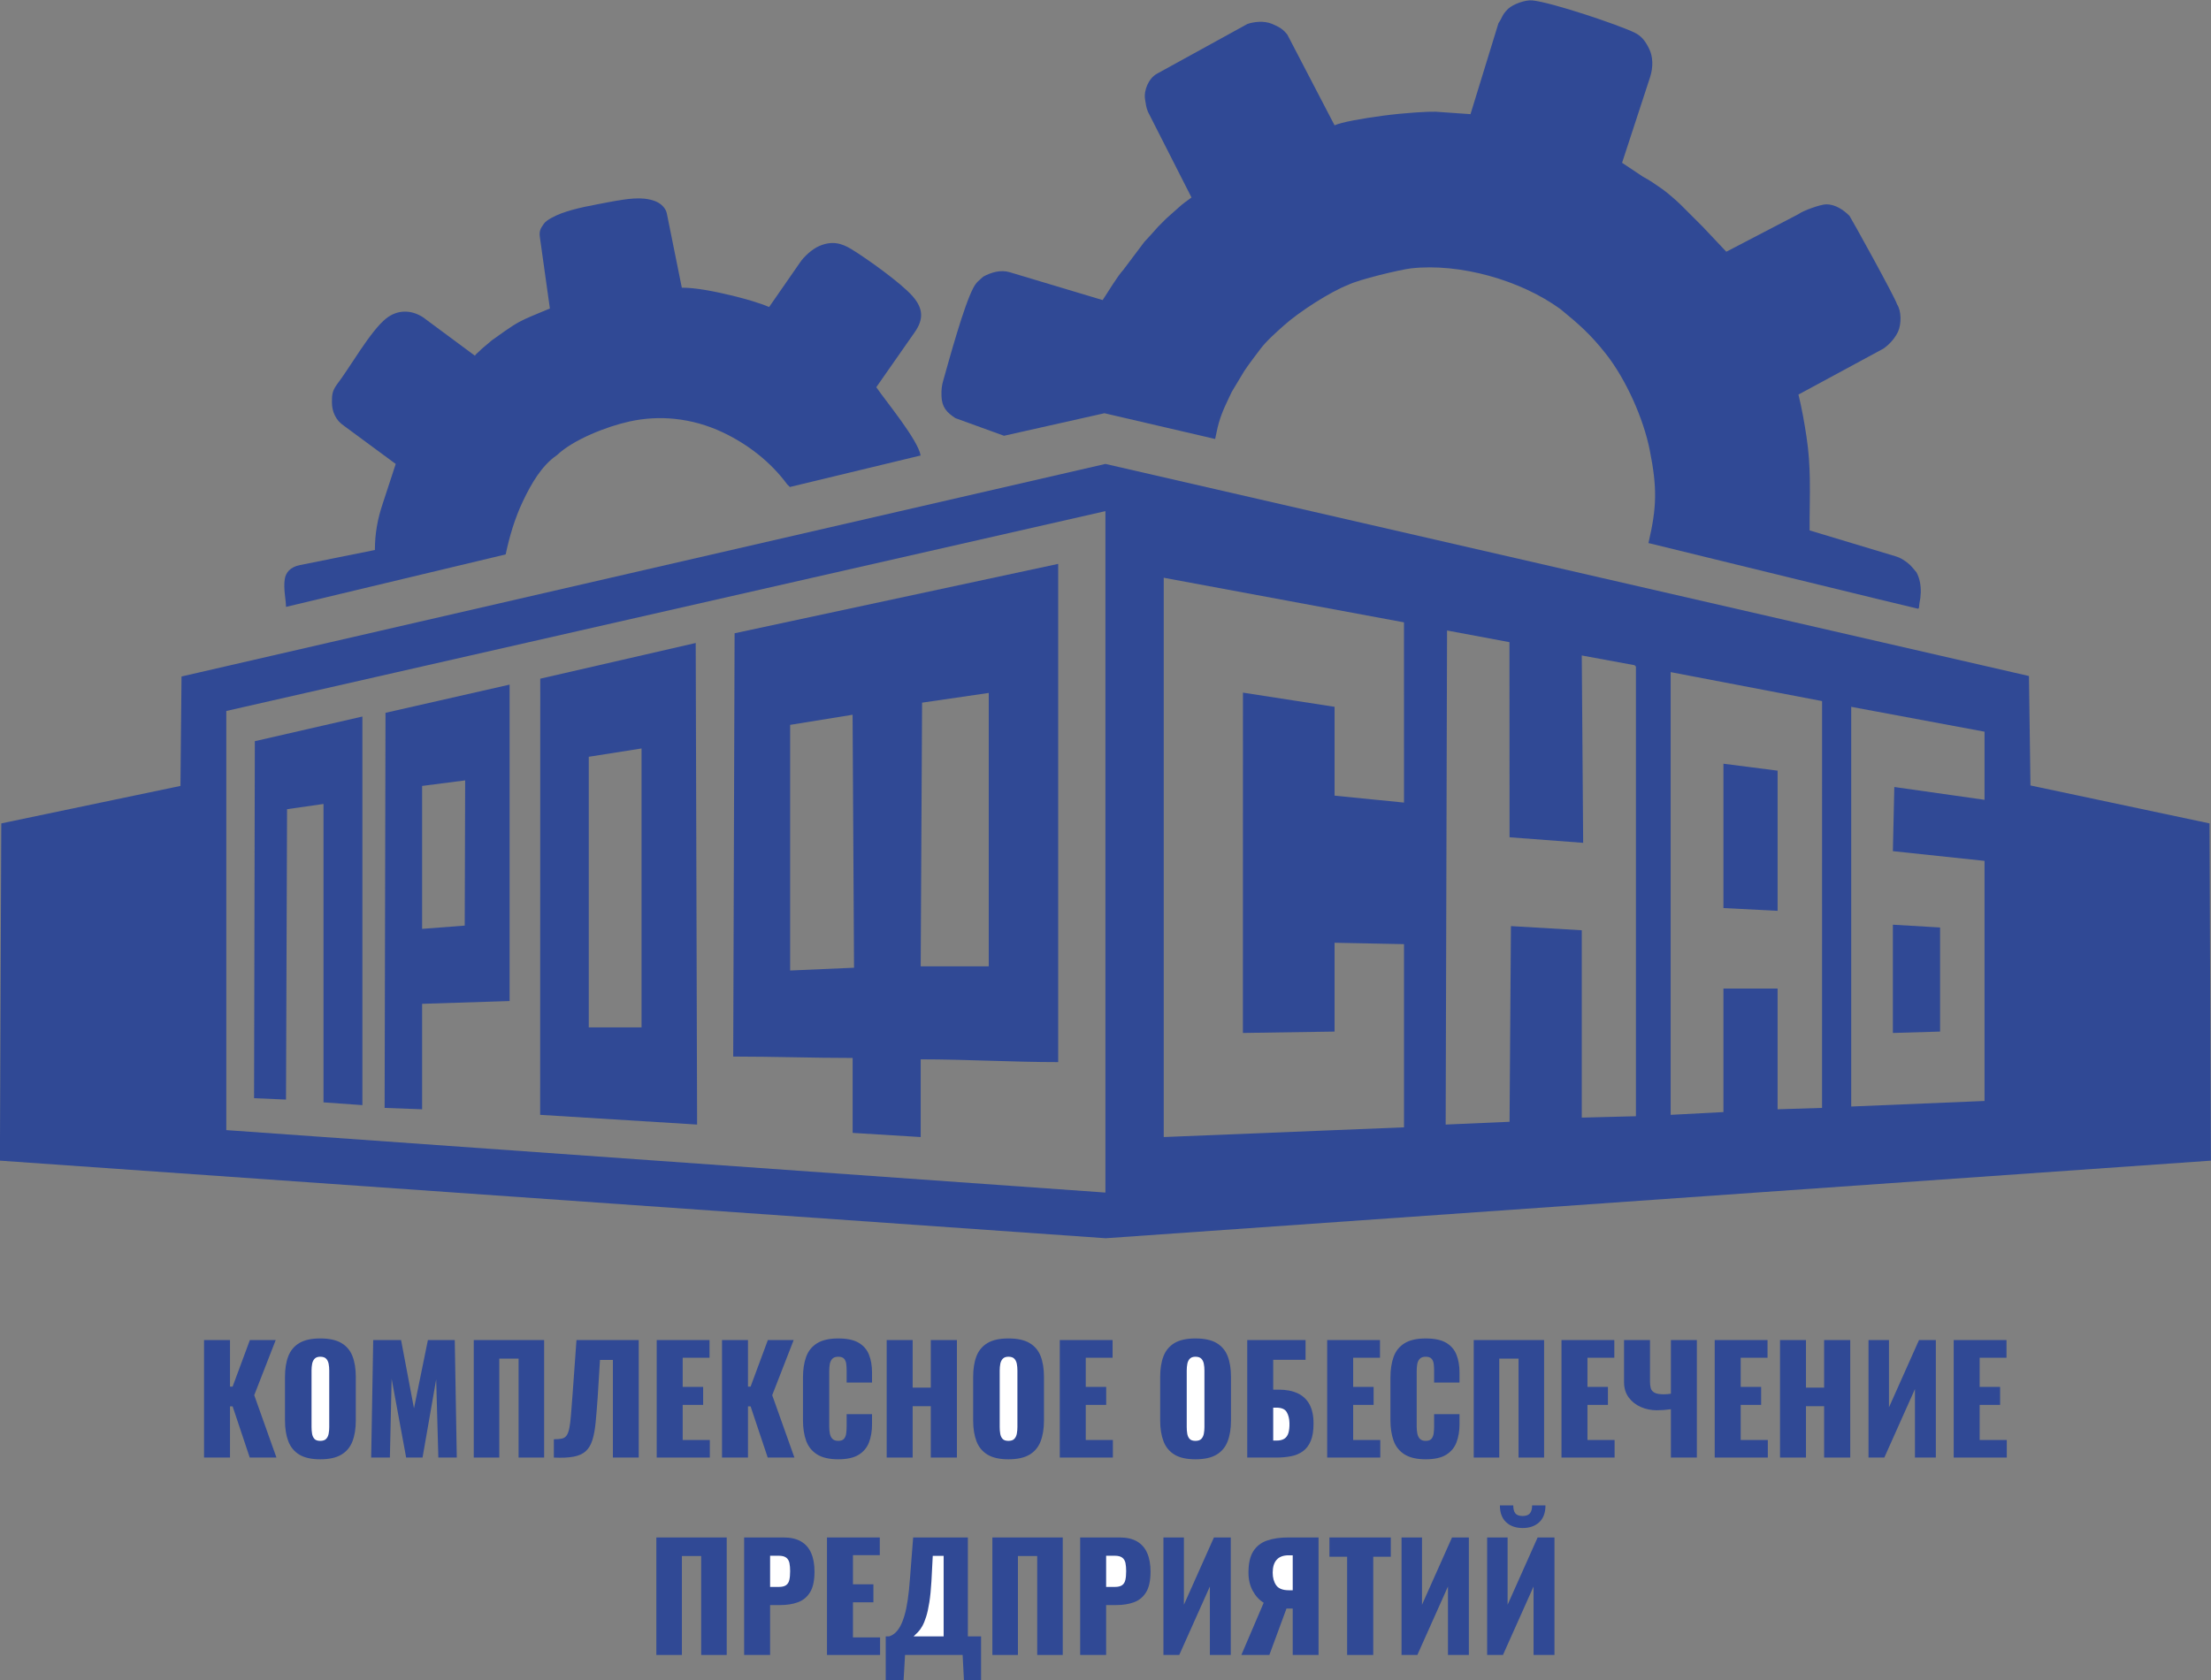
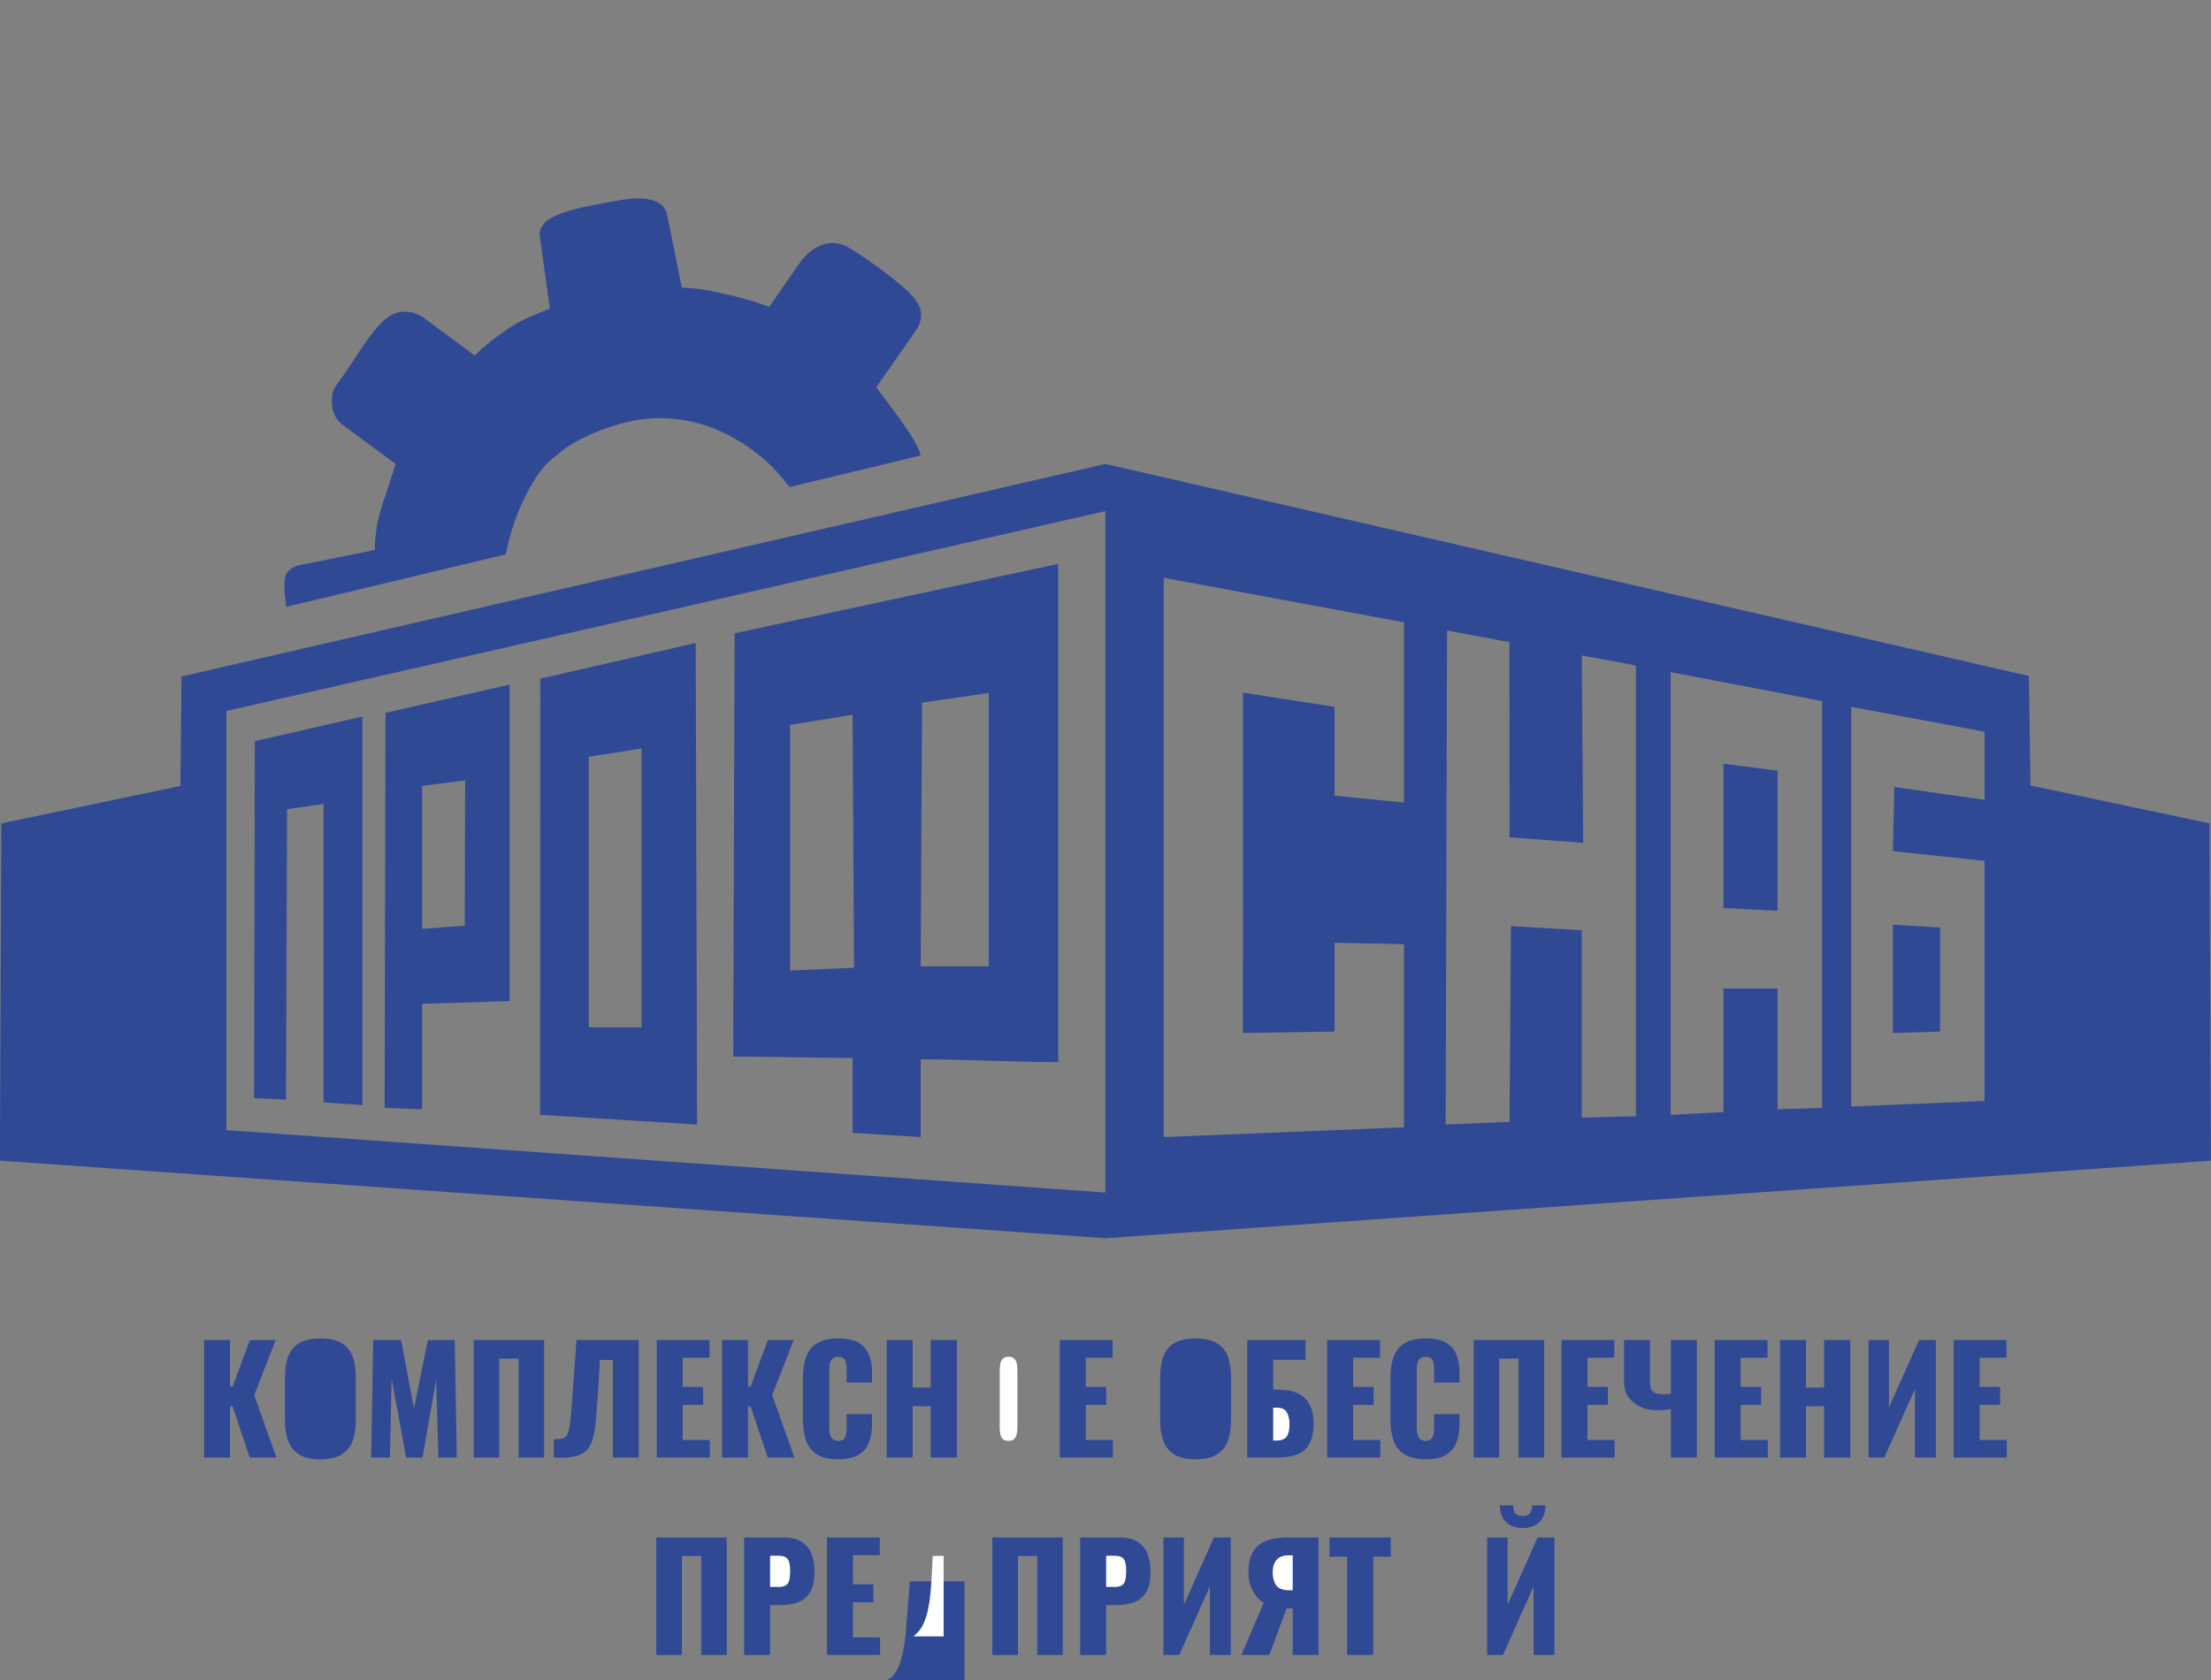
<svg xmlns="http://www.w3.org/2000/svg" xml:space="preserve" width="500mm" height="380mm" version="1.1" style="shape-rendering:geometricPrecision; text-rendering:geometricPrecision; image-rendering:optimizeQuality; fill-rule:evenodd; clip-rule:evenodd" viewBox="0 0 50000 38000">
  <rect x="0" y="0" width="50000" height="38000" fill="#808080" stroke="none" />
  <defs>
    <style type="text/css">
   
    .fil0 {fill:#304995}
    .fil1 {fill:#304995;fill-rule:nonzero}
    .fil2 {fill:white;fill-rule:nonzero}
   
  </style>
  </defs>
  <g id="Слой_x0020_1">
    <g id="_2547625231232">
      <g>
        <path class="fil0" d="M24997.93 11561.39l0 15413.19 -19880.65 -1412.62 0 -9480.2 19880.65 -4520.37zm13976.13 13592.49l-1193.47 62.79 0 -10013.87 3424.16 655.01 -0.8 9201.9 -1005.01 31.38 0 -2731.05 -1224.88 0 0 2793.84zm3831.66 -5901.59l2072.86 219.74 0 5430.72 -3015.08 125.57 0 -9040.73 3015.55 562.52 -0.47 1540.7 -2040.41 -289.6 -32.45 1451.08zm-5841.71 -4206.45l31.4 31.39 0 10170.82 -1224.87 31.39 0 -4237.84 -1601.76 -94.17 -31.4 4426.19 -1444.73 62.78 31.25 -11175.35 1411.09 263.88 2.39 4413.44 1664.57 125.58 -31.41 -4237.85 1193.47 219.74zm-8856.79 8318.73l2072.87 -31.4 0 -2009.04 1570.35 31.38 0 4143.52 -5433.42 219.89 0 -12650.74 5432.66 1008.54 0.76 4076.87 -1570.35 -156.96 0 -2009.04 -2071.77 -321.07 -1.1 7698.05zm-28077.88 -4740.11l-31.41 7628.12 25006.22 1755.07 24993.78 -1755.07 -31.41 -7628.12 -4049.27 -858.27 -34.14 -2475.43 -20884.84 -4797.21 -20893.16 4807.98 -24.26 2475.37 -4051.51 847.56z" />
-         <path class="fil0" d="M34105.96 197.69c-149.71,149.65 -120.97,183.84 -219.84,328.47l-631.97 2056.08 -787.7 -55.23c-148.94,-5.81 -675.86,21.58 -1191.82,90.17 -475.92,63.29 -942.53,147.08 -1094.54,217.4l-1067.84 -2051.03c-90.94,-116.44 -172.18,-170.93 -347.29,-244.03 -179.3,-74.85 -410.57,-47.86 -557.28,3.54l-2045.08 1125.15c-186.11,102.38 -301.7,374.95 -267.82,581.59 16.23,98.93 25.23,186.88 66.41,281.22l983.73 1936.03c-90.9,68.59 -201.19,142.21 -282.42,219.63 -94.22,83.7 -188.44,167.41 -282.66,251.12 -62.82,62.79 -125.62,125.56 -188.44,188.35 -103.86,115.34 -207.1,234.73 -314.08,346.85 -157.03,208.76 -314.06,417.52 -471.1,626.29 -145.4,160.4 -341.31,495.09 -471.19,688.04l-2099.94 -629.79c-205.21,-61.54 -418.54,2.08 -597.7,98.7 -99.88,90.4 -155.59,121.97 -225.07,251.69 -215.19,401.72 -550.15,1635.06 -686.52,2116.22 -23.57,83.15 -40.63,181.64 -35.26,333.06 9.01,254.15 117.54,371.6 315.43,500.96l1098.67 398.57 2271.11 -509.87 2503.34 582.17c31.21,-129.5 43.65,-224.84 81.64,-357.87 77.32,-270.73 177.98,-459.22 295.24,-709.44l282.67 -470.87c115.78,-173.58 234.23,-323.42 357.93,-489.8 138.31,-186.01 362.04,-382.4 537.08,-539.43 351.17,-315.07 1058.21,-765.99 1450.3,-917.04 233.61,-120.21 1191.67,-348.51 1425.6,-374.63 1098.92,-122.69 2472.75,262.91 3377.42,920.75 423.3,346.32 685.9,576.71 1030.37,1014.96 455.85,579.91 848.81,1463.96 990.38,2176.27 171.08,860.88 159.41,1290.37 -29.64,2101.46 535.05,130.52 6082.67,1489.62 6096.84,1485.44 33.91,-10 18.33,-62.87 32.75,-130.19 32.07,-149.8 40.5,-315.99 9.8,-471.03 -15.41,-77.88 -40.71,-152.95 -77.84,-221.73 -75.19,-83 -111.94,-147.38 -208.68,-220.35 -79.27,-59.79 -155.58,-109.54 -253.58,-139.67l-1954.88 -588.77c-2.52,-410.08 11.08,-781.74 4.74,-1159.01 -5.2,-309.66 -23.85,-623.12 -75.89,-964.71 -46.41,-304.73 -106.15,-648.38 -181.3,-948.87l1915.83 -1035.91c132.06,-87.33 266.28,-235.82 336.2,-385.98 77.1,-165.64 79.98,-469.15 -22.13,-618.55 -32.79,-135.29 -1055.36,-1981.36 -1075.44,-2001.46 -135.19,-135.28 -321.77,-262.29 -526.04,-261.1 -127.05,0.73 -529.26,144.25 -628.42,222.12l-1631.51 850.25 -535.57 -567.73 -31.42 -31.39 -471.1 -470.87c-104.02,-99.11 -295.53,-267.37 -407.63,-345.97 -124.49,-87.27 -305.32,-214.07 -440.36,-281.86l-471.13 -313.88 631.76 -1931.38c79.94,-244.4 61.56,-475.37 -12.91,-633.43 -97.13,-206.14 -194.39,-310.77 -337.27,-380.06 -363.36,-176.26 -1858.42,-679.95 -2306.67,-727.7 -161.95,-17.25 -433.63,82.55 -550.27,188.08z" />
        <path class="fil0" d="M17868.54 21951.96l0 -5556.29 1411.94 -228.44 32.78 5721.94 -1444.72 62.79zm2983.67 -6058.55l1507.53 -219.74 0 6184.11 -1538.95 0 31.42 -5964.37zm-4239.96 -1569.57l-31.4 9574.38c912.4,0 1784.77,31.39 2701,31.39l0 1695.14 1538.94 94.17 0 -1757.92c1048.58,0 2066.75,62.79 3109.3,62.79l0 -11269.52 -7317.84 1569.57z" />
        <path class="fil0" d="M12208.5 5360.96l226.62 1617.28 -151.68 62.79c-170.47,73.32 -383.03,153.83 -540.61,240.28 -209.09,114.7 -426.09,280.59 -623.53,418.94 -100.52,90.96 -196.97,158.04 -288.65,251.67 -29.17,29.79 -65.61,54.5 -91.52,93.64l-1172.88 -869.28c-284.8,-183.44 -591.93,-163.85 -830.21,24.39 -361.71,285.72 -819.1,1109.84 -1124.85,1506.62 -97.54,141.28 -105.16,223.23 -105.02,393.9 0.17,205.55 84.81,405.94 272.57,530.09l1170.2 862.81 -294.53 898.5c-114,338.48 -176.58,671.93 -176.58,1047.77l-1695.43 341.41c-217.89,43.88 -318.82,166.12 -342.51,316.51 -34.41,218.47 27.89,476.98 27.89,629.12l4967.84 -1187.34c79.87,-383.54 203.15,-811.74 390.17,-1203.27 191.37,-400.62 422.17,-804.75 768.9,-1041.53 372.68,-355.07 1132.6,-650.47 1642.68,-762.27 344.94,-75.59 689.29,-92.6 1024.14,-57.87 378.19,39.23 744.27,144.47 1085.44,305.83 562.6,266.1 1080.01,665.01 1456.94,1177.39 12.25,11.56 46.53,45.42 58.78,56.98l2956.67 -712.52c-58.57,-351.24 -775.41,-1213.71 -1002.64,-1544.65l870.27 -1245.63c199.4,-285.4 197.92,-531.29 -49.32,-812.63 -265.68,-302.35 -1034.27,-850.66 -1386.89,-1065.83 -226.85,-138.43 -441.76,-190.57 -723.55,-69.29 -162.18,69.8 -346.41,237.94 -438.83,377.56l-695.08 1001.88c-237.73,-99.92 -554.36,-190.34 -870.98,-265.69 -385.38,-91.72 -785.25,-171.15 -1103.54,-171.15l-339.44 -1681.72c-18.59,-92.13 -93.17,-184.57 -192.9,-241.83 -102.55,-58.88 -231.24,-81.46 -316.63,-90.41 -292.37,-30.66 -689.82,58.55 -1062.94,128.09 -381.38,71.07 -771.31,159.74 -1025.26,301.39 -79.33,44.26 -143.23,82.88 -182.26,138.04 -74.79,105.68 -109.81,164.83 -90.85,300.03z" />
        <path class="fil0" d="M13314.51 17117.68l1193.47 -188.35 0 6309.67 -1193.47 0 0 -6121.32zm-1099.24 8098.99l3548.99 219.73 -31.4 -10892.82 -3515.1 807.59 -2.49 9865.5z" />
        <path class="fil0" d="M9545.67 21010.22l0 -3233.32 973.62 -125.57 -9.94 3284.72 -963.68 74.17zm-847.98 4049.49l847.98 31.38 0 -2385.74 1978.65 -62.79 0 -7157.24 -2806.48 637.64 -20.15 8936.75z" />
        <polygon class="fil0" points="5745.42,24839.97 6467.78,24871.36 6491.57,18302.93 7315.77,18184.98 7315.77,24934.14 8195.17,24996.92 8195.17,16207.32 5762.91,16764.91 " />
        <polygon class="fil0" points="38974.06,20539.34 40198.94,20602.12 40198.94,17431.59 38974.06,17274.63 " />
        <polygon class="fil0" points="42805.72,23364.57 43873.56,23333.17 43873.56,20978.82 42805.72,20916.04 " />
      </g>
      <g>
        <path class="fil1" d="M34434.39 34562.5c-155.3,0 -279.99,-43.75 -374.04,-131.25 -94.06,-87.49 -141.09,-214.36 -141.09,-380.6l301.86 0c0,80.93 15.86,141.08 47.58,180.46 31.71,39.37 86.95,59.06 165.69,59.06 76.56,0 131.25,-20.24 164.06,-60.7 32.81,-40.47 49.21,-100.08 49.21,-178.82l301.87 0c0,166.24 -47.03,293.11 -141.09,380.6 -94.06,87.5 -218.74,131.25 -374.05,131.25z" />
        <polygon class="fil1" points="33630.52,37433.47 33630.52,34775.77 34093.16,34775.77 34093.16,36298.21 34772.35,34775.77 35152.95,34775.77 35152.95,37433.47 34680.48,37433.47 34680.48,35884.79 33988.16,37433.47 " />
-         <polygon class="fil1" points="31694.67,37433.47 31694.67,34775.77 32157.31,34775.77 32157.31,36298.21 32836.5,34775.77 33217.1,34775.77 33217.1,37433.47 32744.63,37433.47 32744.63,35884.79 32052.31,37433.47 " />
        <polygon class="fil1" points="30464.26,37433.47 30464.26,35212.16 30063.96,35212.16 30063.96,34775.77 31451.87,34775.77 31451.87,35212.16 31054.86,35212.16 31054.86,37433.47 " />
        <path class="fil1" d="M28072.33 37433.47l505.29 -1181.2c-100.62,-61.25 -183.19,-150.93 -247.72,-269.05 -64.53,-118.12 -96.79,-255.93 -96.79,-413.42 0,-205.62 36.09,-365.84 108.27,-480.68 72.19,-114.84 175.54,-195.78 310.07,-242.81 134.52,-47.02 295.84,-70.54 483.96,-70.54l682.47 0 0 2657.7 -584.04 0 0 -1049.96 -104.99 0c-2.19,0 -7.66,0 -16.41,0 -8.75,0 -15.31,0 -19.68,0l-387.17 1049.96 -633.26 0z" />
        <path class="fil2" d="M29148.54 35970.09l85.3 0 0 -790.74 -91.87 0c-120.3,0 -210.53,33.36 -270.69,100.07 -60.15,66.72 -90.23,164.6 -90.23,293.66 0,113.75 26.25,208.35 78.75,283.82 52.5,75.46 148.74,113.19 288.74,113.19z" />
        <polygon class="fil1" points="26310.38,37433.47 26310.38,34775.77 26773.02,34775.77 26773.02,36298.21 27452.21,34775.77 27832.81,34775.77 27832.81,37433.47 27360.34,37433.47 27360.34,35884.79 26668.02,37433.47 " />
        <path class="fil1" d="M24427.03 37433.47l0 -2657.7 892.46 0c159.68,0 290.92,30.08 393.73,90.23 102.81,60.16 179.37,147.65 229.68,262.49 50.31,114.84 75.46,254.29 75.46,418.34 0,205.62 -33.9,362.56 -101.71,470.84 -67.81,108.28 -159.68,183.2 -275.61,224.76 -115.94,41.56 -246.09,62.34 -390.45,62.34l-236.24 0 0 1128.7 -587.32 0z" />
        <path class="fil2" d="M25014.35 35894.63l196.86 0c72.19,0 126.87,-13.13 164.06,-39.37 37.18,-26.25 61.79,-65.63 73.82,-118.12 12.03,-52.5 18.05,-119.22 18.05,-200.15 0,-67.81 -4.92,-127.42 -14.77,-178.82 -9.84,-51.41 -33.35,-92.42 -70.54,-123.04 -37.19,-30.63 -95.15,-45.94 -173.9,-45.94l-193.58 0 0 705.44z" />
        <polygon class="fil1" points="22441.96,37433.47 22441.96,34775.77 24033.29,34775.77 24033.29,37433.47 23455.82,37433.47 23455.82,35195.75 23019.43,35195.75 23019.43,37433.47 " />
-         <path class="fil1" d="M20030.34 38007.66l0 -994.17 75.47 0c50.31,-15.31 96.79,-42.11 139.44,-80.39 42.66,-38.28 81.48,-90.23 116.48,-155.85 35,-65.62 66.72,-147.65 95.15,-246.09 28.44,-98.43 52.5,-216 72.19,-352.71 19.69,-136.72 36.09,-294.76 49.22,-474.12l72.18 -928.56 1236.98 0 0 2237.72 298.58 0 0 994.17 -387.17 0 -29.53 -574.19 -1302.6 0 -32.81 574.19 -403.58 0z" />
+         <path class="fil1" d="M20030.34 38007.66c50.31,-15.31 96.79,-42.11 139.44,-80.39 42.66,-38.28 81.48,-90.23 116.48,-155.85 35,-65.62 66.72,-147.65 95.15,-246.09 28.44,-98.43 52.5,-216 72.19,-352.71 19.69,-136.72 36.09,-294.76 49.22,-474.12l72.18 -928.56 1236.98 0 0 2237.72 298.58 0 0 994.17 -387.17 0 -29.53 -574.19 -1302.6 0 -32.81 574.19 -403.58 0z" />
        <path class="fil2" d="M20660.31 37013.49l679.19 0 0 -1821.02 -246.08 0 -29.53 570.92c-10.94,188.11 -26.8,347.79 -47.58,479.04 -20.78,131.24 -44.84,240.06 -72.18,326.47 -27.34,86.4 -56.33,156.94 -86.95,211.63 -30.62,54.68 -62.89,99.53 -96.79,134.52 -33.91,35 -67.27,67.81 -100.08,98.44z" />
        <polygon class="fil1" points="18701.49,37433.47 18701.49,34775.77 19895.81,34775.77 19895.81,35176.07 19288.81,35176.07 19288.81,35835.57 19751.44,35835.57 19751.44,36242.43 19288.81,36242.43 19288.81,37036.46 19902.37,37036.46 19902.37,37433.47 " />
        <path class="fil1" d="M16827.98 37433.47l0 -2657.7 892.46 0c159.68,0 290.92,30.08 393.73,90.23 102.81,60.16 179.37,147.65 229.68,262.49 50.31,114.84 75.46,254.29 75.46,418.34 0,205.62 -33.9,362.56 -101.71,470.84 -67.81,108.28 -159.68,183.2 -275.61,224.76 -115.94,41.56 -246.09,62.34 -390.45,62.34l-236.24 0 0 1128.7 -587.32 0z" />
        <path class="fil2" d="M17415.3 35894.63l196.86 0c72.19,0 126.87,-13.13 164.06,-39.37 37.18,-26.25 61.79,-65.63 73.82,-118.12 12.03,-52.5 18.05,-119.22 18.05,-200.15 0,-67.81 -4.92,-127.42 -14.77,-178.82 -9.84,-51.41 -33.35,-92.42 -70.54,-123.04 -37.19,-30.63 -95.15,-45.94 -173.9,-45.94l-193.58 0 0 705.44z" />
        <polygon class="fil1" points="14842.91,37433.47 14842.91,34775.77 16434.24,34775.77 16434.24,37433.47 15856.77,37433.47 15856.77,35195.75 15420.38,35195.75 15420.38,37433.47 " />
      </g>
      <g>
        <polygon class="fil1" points="44180.94,32968.28 44180.94,30310.58 45375.26,30310.58 45375.26,30710.88 44768.26,30710.88 44768.26,31370.38 45230.89,31370.38 45230.89,31777.24 44768.26,31777.24 44768.26,32571.27 45381.82,32571.27 45381.82,32968.28 " />
        <polygon class="fil1" points="42254.93,32968.28 42254.93,30310.58 42717.57,30310.58 42717.57,31833.02 43396.76,30310.58 43777.36,30310.58 43777.36,32968.28 43304.89,32968.28 43304.89,31419.6 42612.57,32968.28 " />
        <polygon class="fil1" points="40253.45,32968.28 40253.45,30310.58 40840.77,30310.58 40840.77,31386.78 41250.91,31386.78 41250.91,30310.58 41841.51,30310.58 41841.51,32968.28 41250.91,32968.28 41250.91,31806.77 40840.77,31806.77 40840.77,32968.28 " />
        <polygon class="fil1" points="38776.95,32968.28 38776.95,30310.58 39971.27,30310.58 39971.27,30710.88 39364.27,30710.88 39364.27,31370.38 39826.9,31370.38 39826.9,31777.24 39364.27,31777.24 39364.27,32571.27 39977.83,32571.27 39977.83,32968.28 " />
        <path class="fil1" d="M37786.05 32968.28l0 -1092.61c-109.37,15.31 -216.56,22.97 -321.55,22.97 -126.87,0 -246.63,-24.61 -359.28,-73.83 -112.65,-49.21 -203.98,-121.4 -273.98,-216.55 -69.99,-95.15 -104.99,-211.63 -104.99,-349.44l0 -948.24 587.32 0 0 944.96c0,54.69 6.01,103.36 18.04,146.01 12.03,42.65 40.47,76.01 85.31,100.07 44.84,24.07 115.39,36.1 211.63,36.1 24.07,0 49.22,-1.1 75.47,-3.29 26.25,-2.18 53.59,-5.46 82.03,-9.84l0 -1214.01 587.32 0 0 2657.7 -587.32 0z" />
        <polygon class="fil1" points="35312.09,32968.28 35312.09,30310.58 36506.41,30310.58 36506.41,30710.88 35899.41,30710.88 35899.41,31370.38 36362.04,31370.38 36362.04,31777.24 35899.41,31777.24 35899.41,32571.27 36512.97,32571.27 36512.97,32968.28 " />
        <polygon class="fil1" points="33327.02,32968.28 33327.02,30310.58 34918.35,30310.58 34918.35,32968.28 34340.88,32968.28 34340.88,30730.56 33904.49,30730.56 33904.49,32968.28 " />
        <path class="fil1" d="M32240.97 33007.65c-201.24,0 -360.37,-36.64 -477.4,-109.91 -117.02,-73.28 -199.6,-176.09 -247.72,-308.43 -48.12,-132.34 -72.19,-288.19 -72.19,-467.56l0 -958.08c0,-183.74 24.07,-341.78 72.19,-474.12 48.12,-132.34 130.7,-234.6 247.72,-306.78 117.03,-72.19 276.16,-108.28 477.4,-108.28 196.87,0 350.54,32.26 461,96.79 110.46,64.53 188.66,154.76 234.6,270.69 45.93,115.94 68.9,249.37 68.9,400.3l0 229.68 -574.19 0 0 -265.77c0,-52.5 -2.74,-102.81 -8.2,-150.93 -5.47,-48.13 -21.33,-88.05 -47.58,-119.77 -26.25,-31.71 -71.09,-47.57 -134.53,-47.57 -61.24,0 -106.63,16.4 -136.16,49.22 -29.53,32.81 -48.12,73.82 -55.78,123.04 -7.66,49.21 -11.48,101.16 -11.48,155.85l0 1250.1c0,59.06 4.92,113.2 14.76,162.42 9.84,49.21 29.53,88.59 59.06,118.12 29.53,29.53 72.73,44.29 129.6,44.29 61.25,0 105,-15.86 131.25,-47.57 26.25,-31.72 42.65,-72.74 49.22,-123.05 6.56,-50.31 9.84,-101.71 9.84,-154.21l0 -278.89 574.19 0 0 229.68c0,150.93 -22.42,286 -67.26,405.21 -44.84,119.22 -122.49,213.28 -232.96,282.18 -110.46,68.9 -265.22,103.35 -464.28,103.35z" />
        <polygon class="fil1" points="30013.1,32968.28 30013.1,30310.58 31207.42,30310.58 31207.42,30710.88 30600.42,30710.88 30600.42,31370.38 31063.05,31370.38 31063.05,31777.24 30600.42,31777.24 30600.42,32571.27 31213.98,32571.27 31213.98,32968.28 " />
        <path class="fil1" d="M28205.21 32968.28l0 -2657.7 1319.01 0 0 446.23 -731.69 0 0 675.91 124.68 0c168.43,0 311.16,27.34 428.19,82.03 117.02,54.68 206.16,138.35 267.41,251 61.24,112.65 91.87,257.57 91.87,434.75 0,161.87 -21.33,293.11 -63.98,393.73 -42.66,100.62 -102.27,178.28 -178.82,232.96 -76.56,54.69 -165.7,91.87 -267.42,111.56 -101.71,19.69 -211.63,29.53 -329.75,29.53l-659.5 0z" />
        <path class="fil2" d="M28792.53 32584.39l75.46 0c74.38,0 133.44,-14.22 177.18,-42.65 43.75,-28.44 74.38,-72.19 91.88,-131.25 17.49,-59.06 25.15,-133.43 22.96,-223.11 -2.18,-98.44 -22.96,-181.01 -62.34,-247.73 -39.37,-66.71 -118.12,-100.07 -236.24,-100.07l-68.9 0 0 744.81z" />
        <path class="fil1" d="M27033.85 33007.65c-199.05,0 -356.54,-35 -472.48,-104.99 -115.93,-70 -199.05,-170.62 -249.36,-301.86 -50.31,-131.25 -75.47,-287.65 -75.47,-469.2l0 -987.62c0,-183.74 25.16,-340.14 75.47,-469.2 50.31,-129.05 133.43,-228.03 249.36,-296.94 115.94,-68.9 273.43,-103.35 472.48,-103.35 201.25,0 360.38,34.45 477.41,103.35 117.02,68.91 200.69,167.89 251,296.94 50.31,129.06 75.47,285.46 75.47,469.2l0 987.62c0,181.55 -25.16,337.95 -75.47,469.2 -50.31,131.24 -133.98,231.86 -251,301.86 -117.03,69.99 -276.16,104.99 -477.41,104.99z" />
-         <path class="fil2" d="M27033.85 32590.95c61.25,0 106.09,-15.31 134.53,-45.93 28.44,-30.63 47.03,-70 55.78,-118.12 8.75,-48.13 13.12,-97.34 13.12,-147.65l0 -1279.64c0,-52.49 -4.37,-102.26 -13.12,-149.29 -8.75,-47.03 -27.34,-85.85 -55.78,-116.48 -28.44,-30.62 -73.28,-45.93 -134.53,-45.93 -56.87,0 -99.52,15.31 -127.96,45.93 -28.44,30.63 -47.03,69.45 -55.78,116.48 -8.75,47.03 -13.12,96.8 -13.12,149.29l0 1279.64c0,50.31 3.83,99.52 11.48,147.65 7.66,48.12 25.16,87.49 52.5,118.12 27.34,30.62 71.64,45.93 132.88,45.93z" />
        <polygon class="fil1" points="23966.02,32968.28 23966.02,30310.58 25160.34,30310.58 25160.34,30710.88 24553.34,30710.88 24553.34,31370.38 25015.97,31370.38 25015.97,31777.24 24553.34,31777.24 24553.34,32571.27 25166.9,32571.27 25166.9,32968.28 " />
-         <path class="fil1" d="M22804.5 33007.65c-199.05,0 -356.54,-35 -472.48,-104.99 -115.93,-70 -199.05,-170.62 -249.36,-301.86 -50.31,-131.25 -75.47,-287.65 -75.47,-469.2l0 -987.62c0,-183.74 25.16,-340.14 75.47,-469.2 50.31,-129.05 133.43,-228.03 249.36,-296.94 115.94,-68.9 273.43,-103.35 472.48,-103.35 201.25,0 360.38,34.45 477.41,103.35 117.02,68.91 200.69,167.89 251,296.94 50.31,129.06 75.47,285.46 75.47,469.2l0 987.62c0,181.55 -25.16,337.95 -75.47,469.2 -50.31,131.24 -133.98,231.86 -251,301.86 -117.03,69.99 -276.16,104.99 -477.41,104.99z" />
        <path class="fil2" d="M22804.5 32590.95c61.25,0 106.09,-15.31 134.53,-45.93 28.44,-30.63 47.03,-70 55.78,-118.12 8.75,-48.13 13.12,-97.34 13.12,-147.65l0 -1279.64c0,-52.49 -4.37,-102.26 -13.12,-149.29 -8.75,-47.03 -27.34,-85.85 -55.78,-116.48 -28.44,-30.62 -73.28,-45.93 -134.53,-45.93 -56.87,0 -99.52,15.31 -127.96,45.93 -28.44,30.63 -47.03,69.45 -55.78,116.48 -8.75,47.03 -13.12,96.8 -13.12,149.29l0 1279.64c0,50.31 3.83,99.52 11.48,147.65 7.66,48.12 25.16,87.49 52.5,118.12 27.34,30.62 71.64,45.93 132.88,45.93z" />
        <polygon class="fil1" points="20051.65,32968.28 20051.65,30310.58 20638.97,30310.58 20638.97,31386.78 21049.11,31386.78 21049.11,30310.58 21639.71,30310.58 21639.71,32968.28 21049.11,32968.28 21049.11,31806.77 20638.97,31806.77 20638.97,32968.28 " />
        <path class="fil1" d="M18955.76 33007.65c-201.24,0 -360.37,-36.64 -477.4,-109.91 -117.02,-73.28 -199.6,-176.09 -247.72,-308.43 -48.12,-132.34 -72.19,-288.19 -72.19,-467.56l0 -958.08c0,-183.74 24.07,-341.78 72.19,-474.12 48.12,-132.34 130.7,-234.6 247.72,-306.78 117.03,-72.19 276.16,-108.28 477.4,-108.28 196.87,0 350.54,32.26 461,96.79 110.46,64.53 188.66,154.76 234.6,270.69 45.93,115.94 68.9,249.37 68.9,400.3l0 229.68 -574.19 0 0 -265.77c0,-52.5 -2.74,-102.81 -8.2,-150.93 -5.47,-48.13 -21.33,-88.05 -47.58,-119.77 -26.25,-31.71 -71.09,-47.57 -134.53,-47.57 -61.24,0 -106.63,16.4 -136.16,49.22 -29.53,32.81 -48.12,73.82 -55.78,123.04 -7.66,49.21 -11.48,101.16 -11.48,155.85l0 1250.1c0,59.06 4.92,113.2 14.76,162.42 9.84,49.21 29.53,88.59 59.06,118.12 29.53,29.53 72.73,44.29 129.6,44.29 61.25,0 105,-15.86 131.25,-47.57 26.25,-31.72 42.65,-72.74 49.22,-123.05 6.56,-50.31 9.84,-101.71 9.84,-154.21l0 -278.89 574.19 0 0 229.68c0,150.93 -22.42,286 -67.26,405.21 -44.84,119.22 -122.49,213.28 -232.96,282.18 -110.46,68.9 -265.22,103.35 -464.28,103.35z" />
        <polygon class="fil1" points="16327.6,32968.28 16327.6,30310.58 16914.92,30310.58 16914.92,31363.82 16973.98,31363.82 17364.43,30310.58 17948.47,30310.58 17462.86,31557.4 17964.87,32968.28 17361.15,32968.28 16973.98,31810.05 16914.92,31810.05 16914.92,32968.28 " />
        <polygon class="fil1" points="14851.1,32968.28 14851.1,30310.58 16045.42,30310.58 16045.42,30710.88 15438.42,30710.88 15438.42,31370.38 15901.05,31370.38 15901.05,31777.24 15438.42,31777.24 15438.42,32571.27 16051.98,32571.27 16051.98,32968.28 " />
        <path class="fil1" d="M12524.79 32968.28l0 -413.42c74.37,0 134.52,-4.92 180.46,-14.76 45.93,-9.85 82.03,-33.36 108.28,-70.55 26.24,-37.18 47.02,-94.06 62.34,-170.62 15.31,-76.56 27.89,-179.36 37.73,-308.42 9.84,-129.06 22.42,-293.11 37.73,-492.17l85.31 -1187.76 1407.6 0 0 2657.7 -584.04 0 0 -2208.19 -292.02 0 -52.5 849.81c-15.31,218.74 -30.62,407.4 -45.93,565.99 -15.31,158.59 -39.92,291.47 -73.83,398.66 -33.9,107.18 -84.21,190.85 -150.93,251 -66.71,60.16 -158.04,101.17 -273.97,123.04 -115.93,21.88 -264.68,28.44 -446.23,19.69z" />
        <polygon class="fil1" points="10713.62,32968.28 10713.62,30310.58 12304.95,30310.58 12304.95,32968.28 11727.48,32968.28 11727.48,30730.56 11291.09,30730.56 11291.09,32968.28 " />
        <polygon class="fil1" points="8393.87,32968.28 8439.81,30310.58 9069.78,30310.58 9361.8,31855.98 9676.79,30310.58 10283.79,30310.58 10329.73,32968.28 9913.03,32968.28 9863.81,31199.76 9555.39,32968.28 9184.62,32968.28 8856.51,31186.64 8817.14,32968.28 " />
        <path class="fil1" d="M7242.2 33007.65c-199.05,0 -356.54,-35 -472.48,-104.99 -115.93,-70 -199.05,-170.62 -249.36,-301.86 -50.31,-131.25 -75.47,-287.65 -75.47,-469.2l0 -987.62c0,-183.74 25.16,-340.14 75.47,-469.2 50.31,-129.05 133.43,-228.03 249.36,-296.94 115.94,-68.9 273.43,-103.35 472.48,-103.35 201.25,0 360.38,34.45 477.41,103.35 117.02,68.91 200.69,167.89 251,296.94 50.31,129.06 75.47,285.46 75.47,469.2l0 987.62c0,181.55 -25.16,337.95 -75.47,469.2 -50.31,131.24 -133.98,231.86 -251,301.86 -117.03,69.99 -276.16,104.99 -477.41,104.99z" />
-         <path class="fil2" d="M7242.2 32590.95c61.25,0 106.09,-15.31 134.53,-45.93 28.44,-30.63 47.03,-70 55.78,-118.12 8.75,-48.13 13.12,-97.34 13.12,-147.65l0 -1279.64c0,-52.49 -4.37,-102.26 -13.12,-149.29 -8.75,-47.03 -27.34,-85.85 -55.78,-116.48 -28.44,-30.62 -73.28,-45.93 -134.53,-45.93 -56.87,0 -99.52,15.31 -127.96,45.93 -28.44,30.63 -47.03,69.45 -55.78,116.48 -8.75,47.03 -13.12,96.8 -13.12,149.29l0 1279.64c0,50.31 3.83,99.52 11.48,147.65 7.66,48.12 25.16,87.49 52.5,118.12 27.34,30.62 71.64,45.93 132.88,45.93z" />
        <polygon class="fil1" points="4614.04,32968.28 4614.04,30310.58 5201.36,30310.58 5201.36,31363.82 5260.42,31363.82 5650.87,30310.58 6234.91,30310.58 5749.3,31557.4 6251.31,32968.28 5647.59,32968.28 5260.42,31810.05 5201.36,31810.05 5201.36,32968.28 " />
      </g>
    </g>
  </g>
</svg>